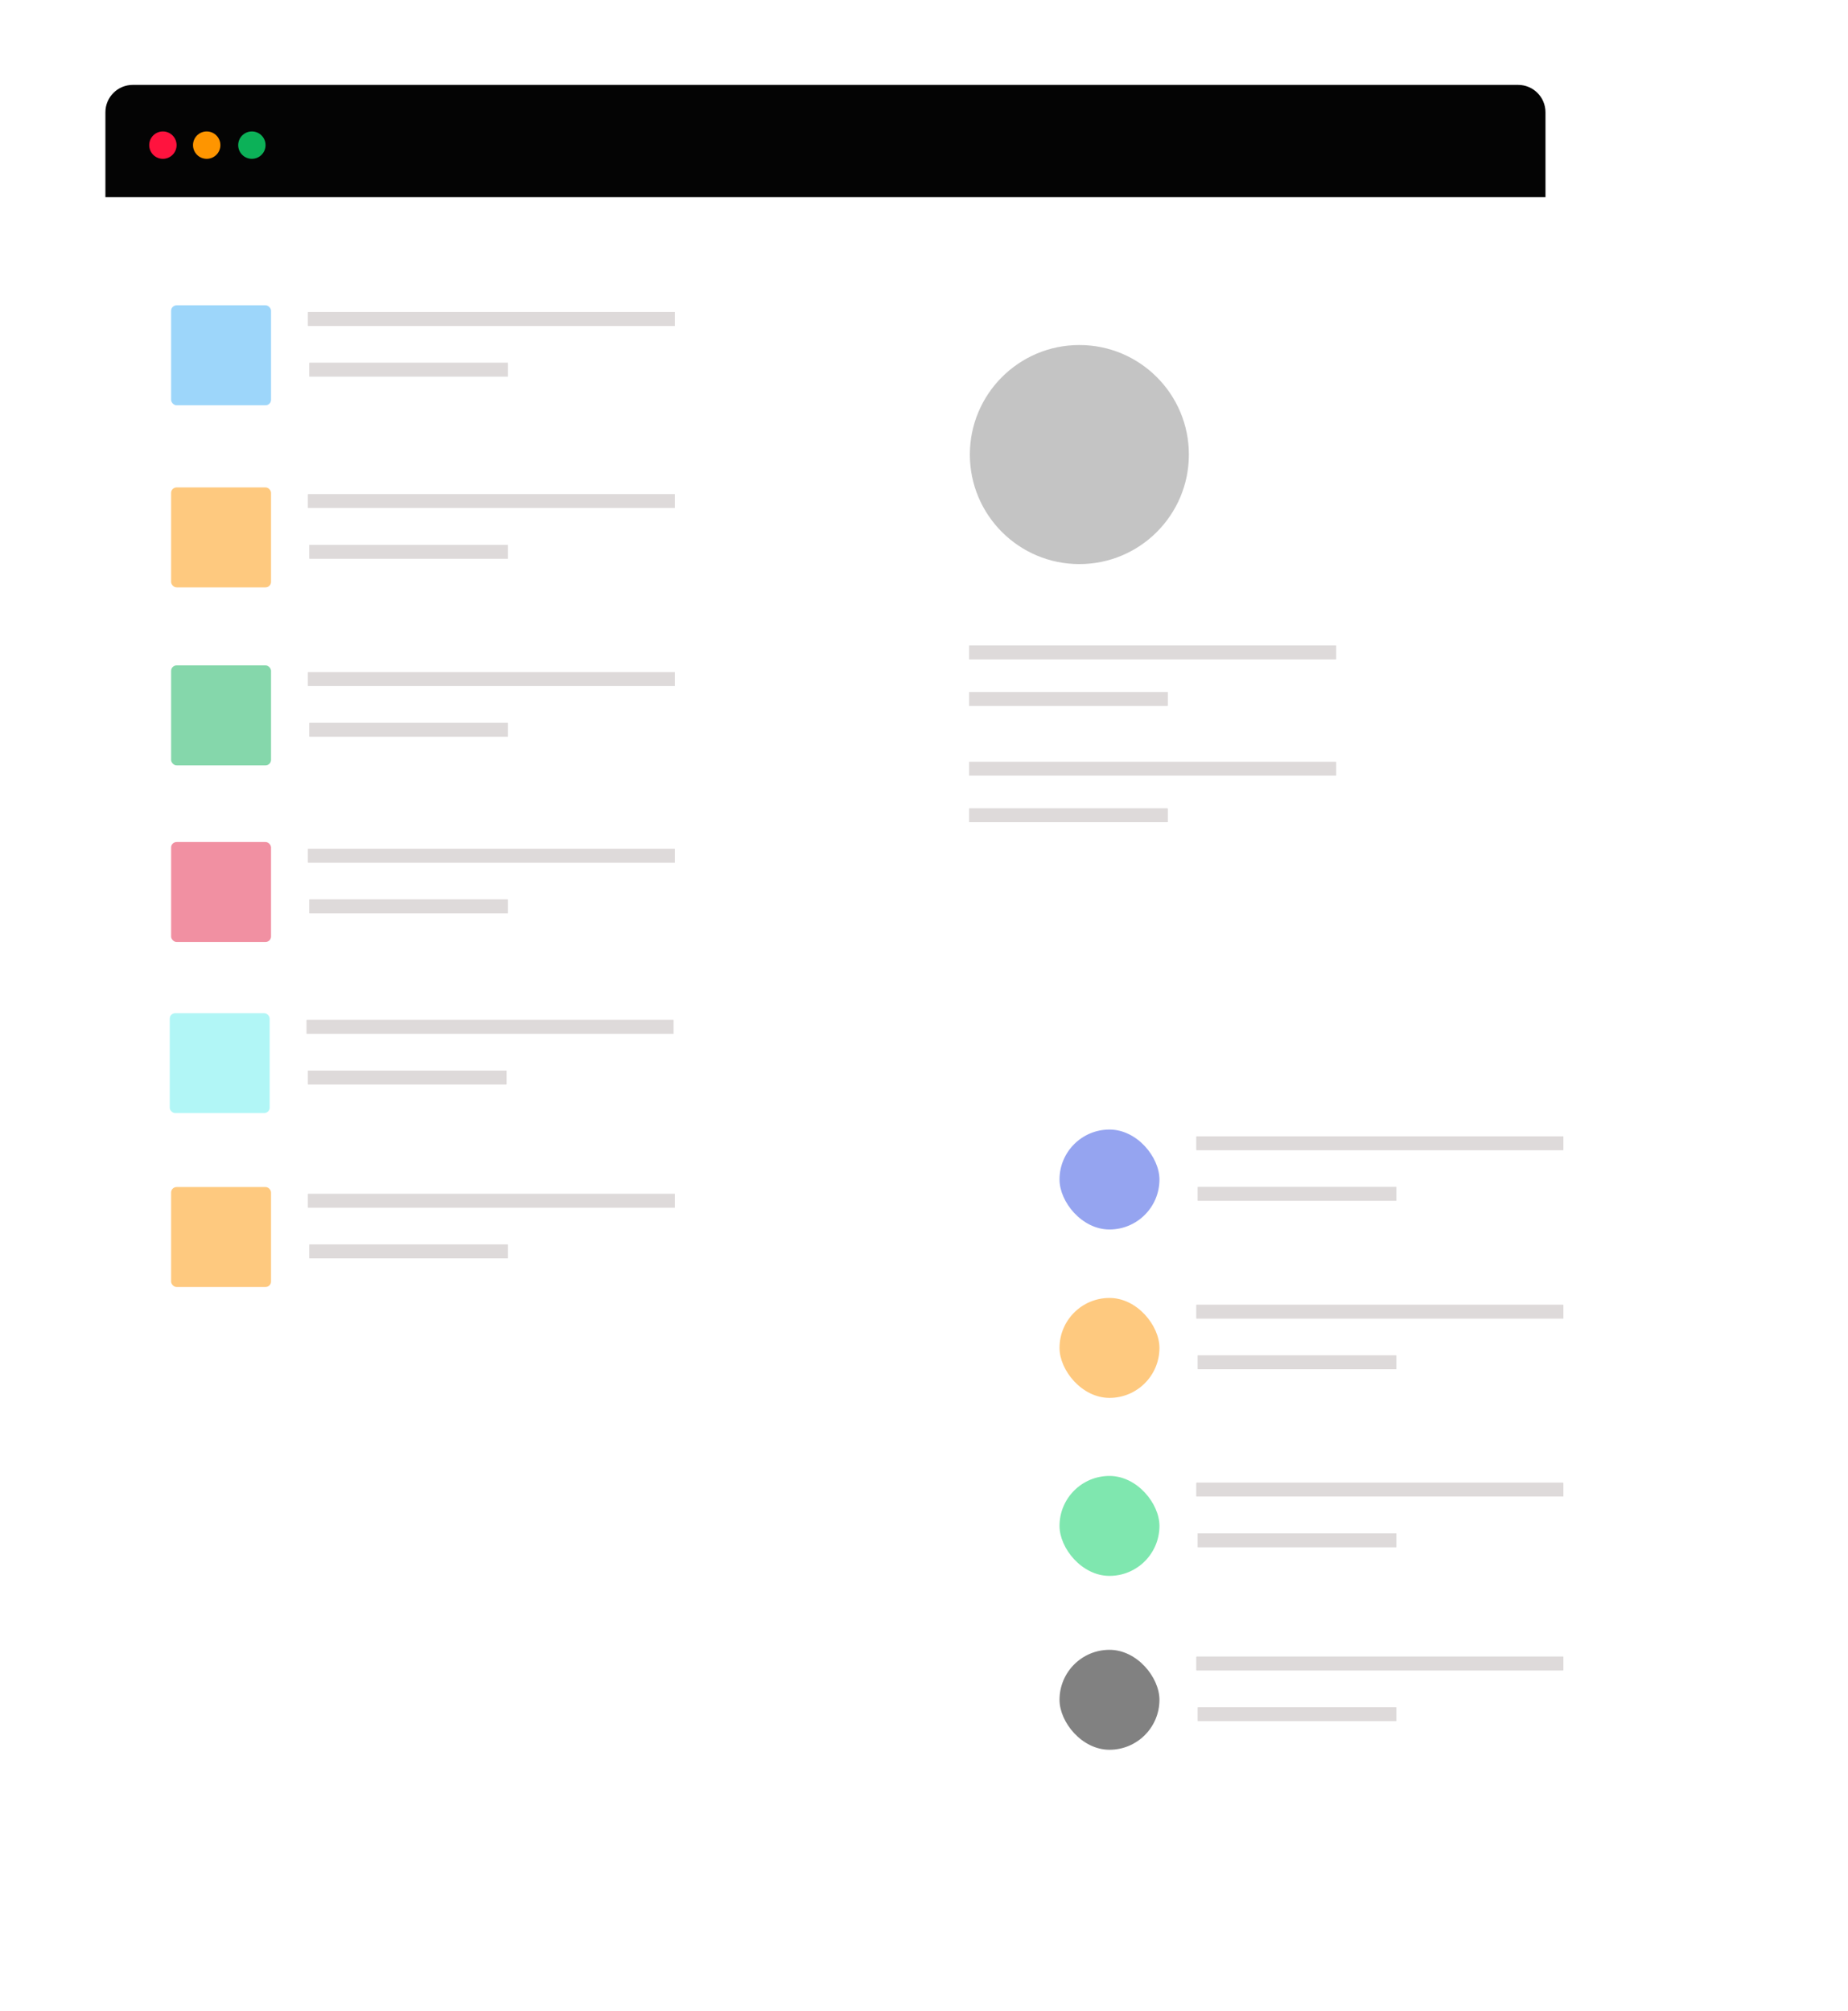
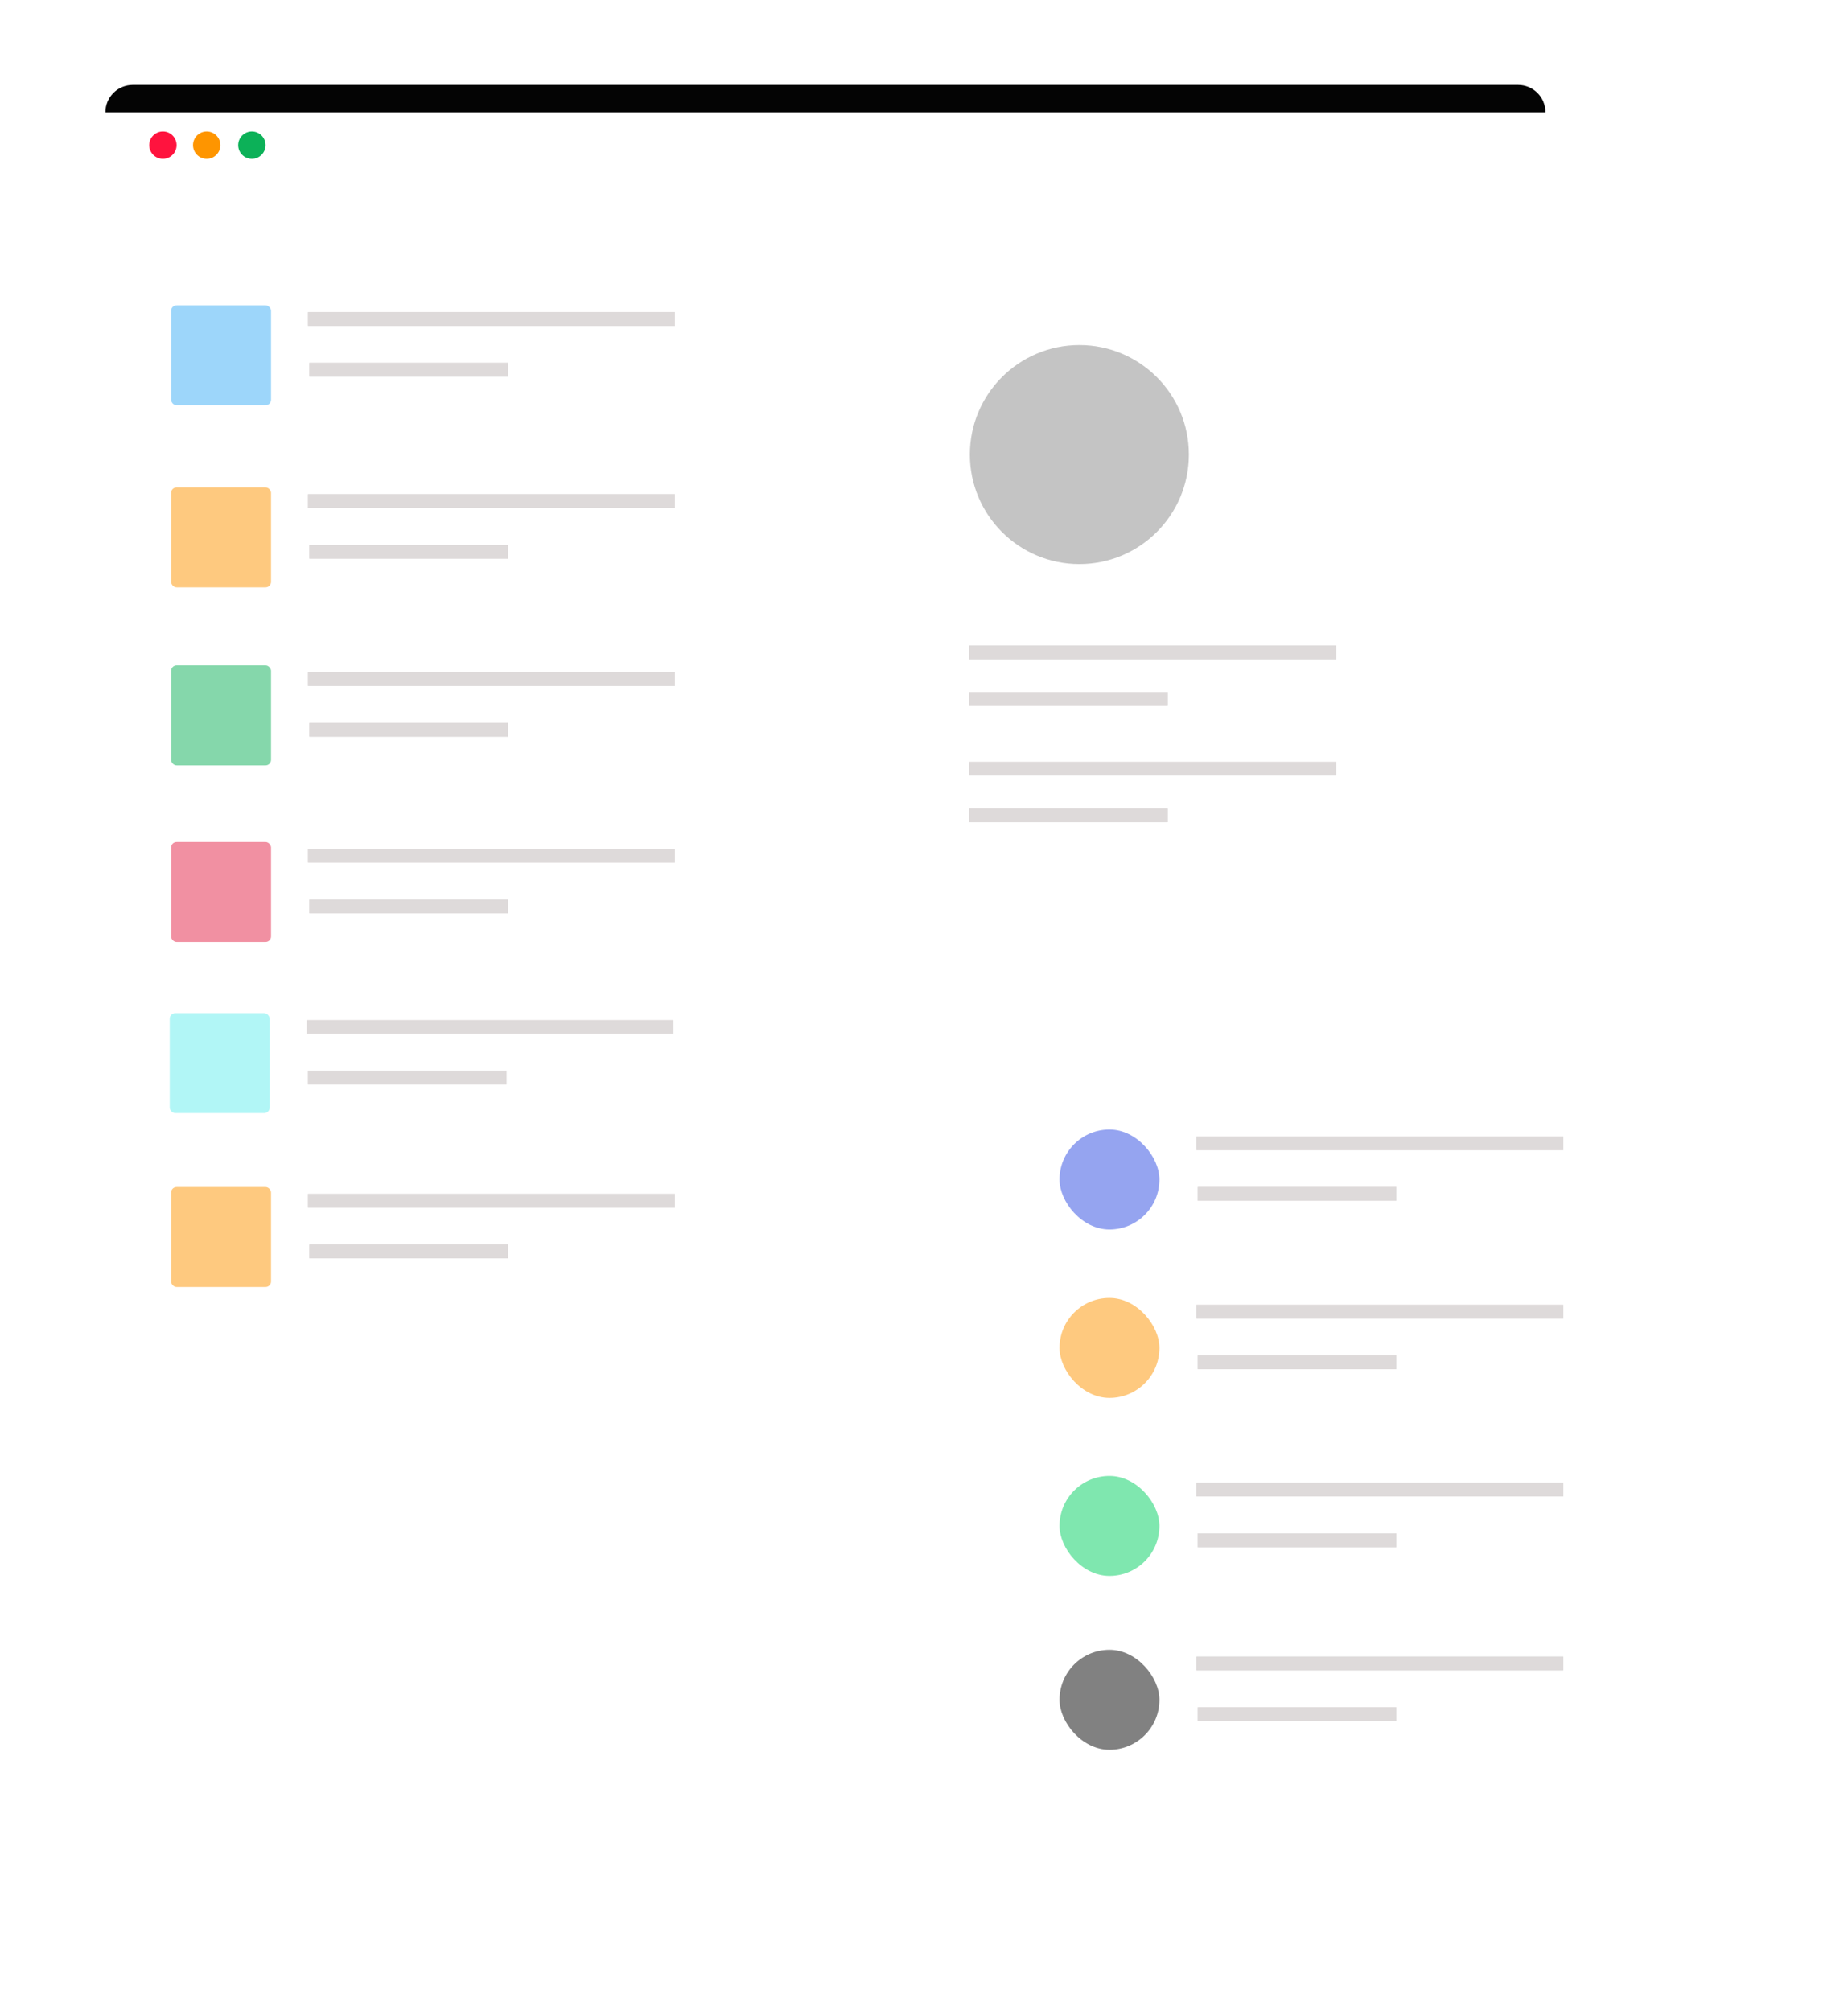
<svg xmlns="http://www.w3.org/2000/svg" width="1350" height="1469" viewBox="0 0 1350 1469" fill="none">
  <g clip-path="url(#clip0_89_279)">
    <g filter="url(#filter0_d_89_279)">
      <rect x="77" y="62" width="1052" height="952" rx="20" fill="white" />
    </g>
-     <path d="M77 82C77 70.954 85.954 62 97 62H1109C1120.05 62 1129 70.954 1129 82V144H77V82Z" fill="#040404" />
+     <path d="M77 82C77 70.954 85.954 62 97 62H1109C1120.05 62 1129 70.954 1129 82H77V82Z" fill="#040404" />
    <circle cx="119" cy="106" r="10" fill="#FF133E" />
    <circle cx="151" cy="106" r="10" fill="#FE9500" />
    <circle cx="184" cy="106" r="10" fill="#0CB158" />
    <rect x="125" y="356" width="73" height="73" rx="4" fill="#FE9500" fill-opacity="0.5" />
    <rect x="225" y="361" width="268" height="10" fill="#DEDADA" />
    <rect x="225" y="361" width="268" height="10" fill="#DEDADA" />
    <rect x="226" y="398" width="145" height="10" fill="#DEDADA" />
    <rect x="226" y="398" width="145" height="10" fill="#DEDADA" />
    <rect x="125" y="867" width="73" height="73" rx="4" fill="#FE9500" fill-opacity="0.5" />
    <rect x="225" y="872" width="268" height="10" fill="#DEDADA" />
    <rect x="225" y="872" width="268" height="10" fill="#DEDADA" />
    <rect x="226" y="909" width="145" height="10" fill="#DEDADA" />
    <rect x="226" y="909" width="145" height="10" fill="#DEDADA" />
    <rect x="125" y="486" width="73" height="73" rx="4" fill="#0CB158" fill-opacity="0.5" />
    <rect x="225" y="491" width="268" height="10" fill="#DEDADA" />
    <rect x="225" y="491" width="268" height="10" fill="#DEDADA" />
    <rect x="226" y="528" width="145" height="10" fill="#DEDADA" />
    <rect x="226" y="528" width="145" height="10" fill="#DEDADA" />
    <rect x="125" y="615" width="73" height="73" rx="4" fill="#E42346" fill-opacity="0.5" />
    <rect x="225" y="620" width="268" height="10" fill="#DEDADA" />
    <rect x="225" y="620" width="268" height="10" fill="#DEDADA" />
    <rect x="226" y="657" width="145" height="10" fill="#DEDADA" />
    <rect x="226" y="657" width="145" height="10" fill="#DEDADA" />
    <rect x="124" y="740" width="73" height="73" rx="4" fill="#65EEEE" fill-opacity="0.5" />
-     <rect x="224" y="745" width="268" height="10" fill="#DEDADA" />
    <rect x="224" y="745" width="268" height="10" fill="#DEDADA" />
    <rect x="225" y="782" width="145" height="10" fill="#DEDADA" />
    <rect x="225" y="782" width="145" height="10" fill="#DEDADA" />
    <rect x="125" y="223" width="73" height="73" rx="4" fill="#3DAEF6" fill-opacity="0.5" />
    <rect x="225" y="228" width="268" height="10" fill="#DEDADA" />
    <rect x="225" y="228" width="268" height="10" fill="#DEDADA" />
    <rect x="226" y="265" width="145" height="10" fill="#DEDADA" />
    <rect x="226" y="265" width="145" height="10" fill="#DEDADA" />
    <rect x="708" y="471.493" width="268" height="10" fill="#DEDADA" />
    <rect x="708" y="471.493" width="268" height="10" fill="#DEDADA" />
    <rect x="708" y="505.493" width="145" height="10" fill="#DEDADA" />
    <rect x="708" y="505.493" width="145" height="10" fill="#DEDADA" />
    <rect x="708" y="556.493" width="268" height="10" fill="#DEDADA" />
    <rect x="708" y="556.493" width="268" height="10" fill="#DEDADA" />
    <rect x="708" y="590.493" width="145" height="10" fill="#DEDADA" />
    <rect x="708" y="590.493" width="145" height="10" fill="#DEDADA" />
    <path d="M868.5 332C868.5 376.183 832.683 412 788.5 412C744.317 412 708.5 376.183 708.5 332C708.5 287.817 744.317 252 788.5 252C832.683 252 868.5 287.817 868.5 332Z" fill="#C4C4C4" />
    <g filter="url(#filter1_d_89_279)">
      <rect x="732" y="740" width="533" height="612" rx="20" fill="white" />
    </g>
    <rect x="774" y="825" width="73" height="73" rx="36.5" fill="#2D4AE3" fill-opacity="0.5" />
    <rect x="874" y="830" width="268" height="10" fill="#DEDADA" />
    <rect x="874" y="830" width="268" height="10" fill="#DEDADA" />
    <rect x="875" y="867" width="145" height="10" fill="#DEDADA" />
    <rect x="875" y="867" width="145" height="10" fill="#DEDADA" />
    <rect x="774" y="948" width="73" height="73" rx="36.5" fill="#FE9500" fill-opacity="0.5" />
    <rect x="874" y="953" width="268" height="10" fill="#DEDADA" />
    <rect x="874" y="953" width="268" height="10" fill="#DEDADA" />
    <rect x="875" y="990" width="145" height="10" fill="#DEDADA" />
    <rect x="875" y="990" width="145" height="10" fill="#DEDADA" />
    <rect x="774" y="1078" width="73" height="73" rx="36.5" fill="#01D060" fill-opacity="0.5" />
    <rect x="874" y="1083" width="268" height="10" fill="#DEDADA" />
    <rect x="874" y="1083" width="268" height="10" fill="#DEDADA" />
    <rect x="875" y="1120" width="145" height="10" fill="#DEDADA" />
    <rect x="875" y="1120" width="145" height="10" fill="#DEDADA" />
    <rect x="774" y="1205" width="73" height="73" rx="36.5" fill="#040404" fill-opacity="0.5" />
    <rect x="874" y="1210" width="268" height="10" fill="#DEDADA" />
    <rect x="874" y="1210" width="268" height="10" fill="#DEDADA" />
    <rect x="875" y="1247" width="145" height="10" fill="#DEDADA" />
    <rect x="875" y="1247" width="145" height="10" fill="#DEDADA" />
  </g>
  <defs>
    <filter id="filter0_d_89_279" x="1" y="-5" width="1232" height="1132" filterUnits="userSpaceOnUse" color-interpolation-filters="sRGB">
      <feFlood flood-opacity="0" result="BackgroundImageFix" />
      <feColorMatrix in="SourceAlpha" type="matrix" values="0 0 0 0 0 0 0 0 0 0 0 0 0 0 0 0 0 0 127 0" result="hardAlpha" />
      <feOffset dx="14" dy="23" />
      <feGaussianBlur stdDeviation="45" />
      <feComposite in2="hardAlpha" operator="out" />
      <feColorMatrix type="matrix" values="0 0 0 0 0 0 0 0 0 0 0 0 0 0 0 0 0 0 0.25 0" />
      <feBlend mode="normal" in2="BackgroundImageFix" result="effect1_dropShadow_89_279" />
      <feBlend mode="normal" in="SourceGraphic" in2="effect1_dropShadow_89_279" result="shape" />
    </filter>
    <filter id="filter1_d_89_279" x="656" y="673" width="713" height="792" filterUnits="userSpaceOnUse" color-interpolation-filters="sRGB">
      <feFlood flood-opacity="0" result="BackgroundImageFix" />
      <feColorMatrix in="SourceAlpha" type="matrix" values="0 0 0 0 0 0 0 0 0 0 0 0 0 0 0 0 0 0 127 0" result="hardAlpha" />
      <feOffset dx="14" dy="23" />
      <feGaussianBlur stdDeviation="45" />
      <feComposite in2="hardAlpha" operator="out" />
      <feColorMatrix type="matrix" values="0 0 0 0 0 0 0 0 0 0 0 0 0 0 0 0 0 0 0.25 0" />
      <feBlend mode="normal" in2="BackgroundImageFix" result="effect1_dropShadow_89_279" />
      <feBlend mode="normal" in="SourceGraphic" in2="effect1_dropShadow_89_279" result="shape" />
    </filter>
    <clipPath id="clip0_89_279">
      <rect width="1350" height="1469" fill="white" />
    </clipPath>
  </defs>
</svg>